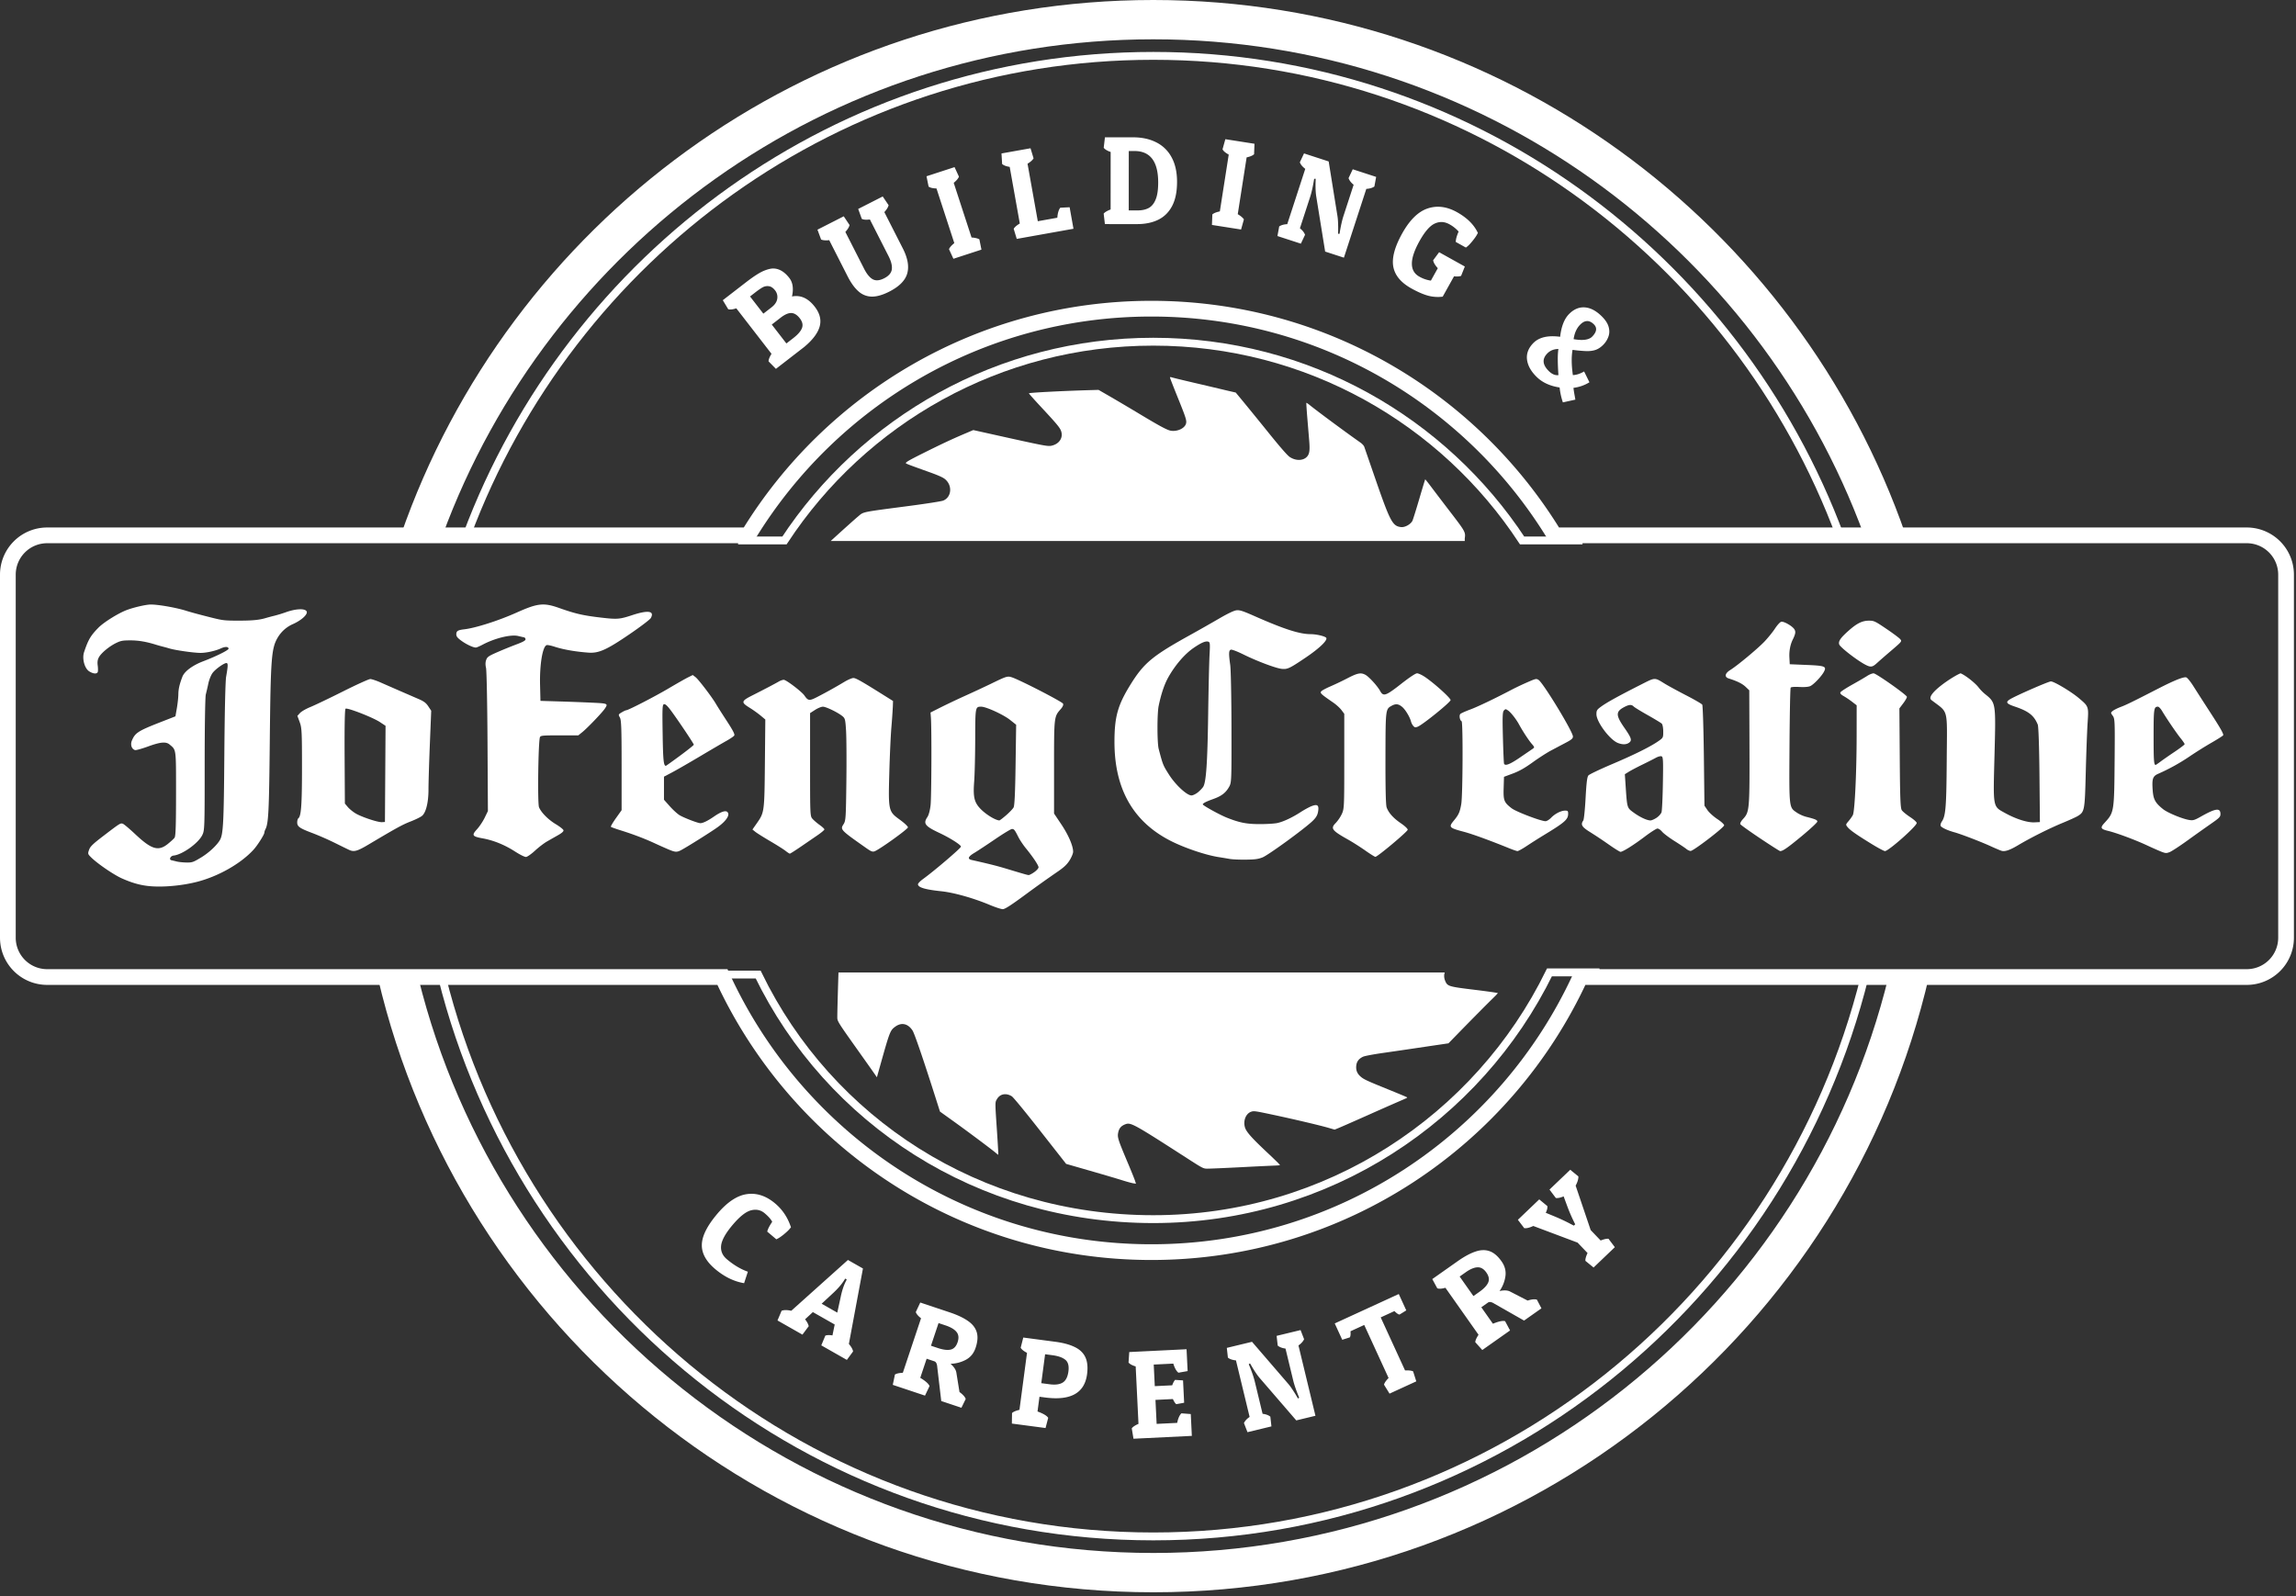
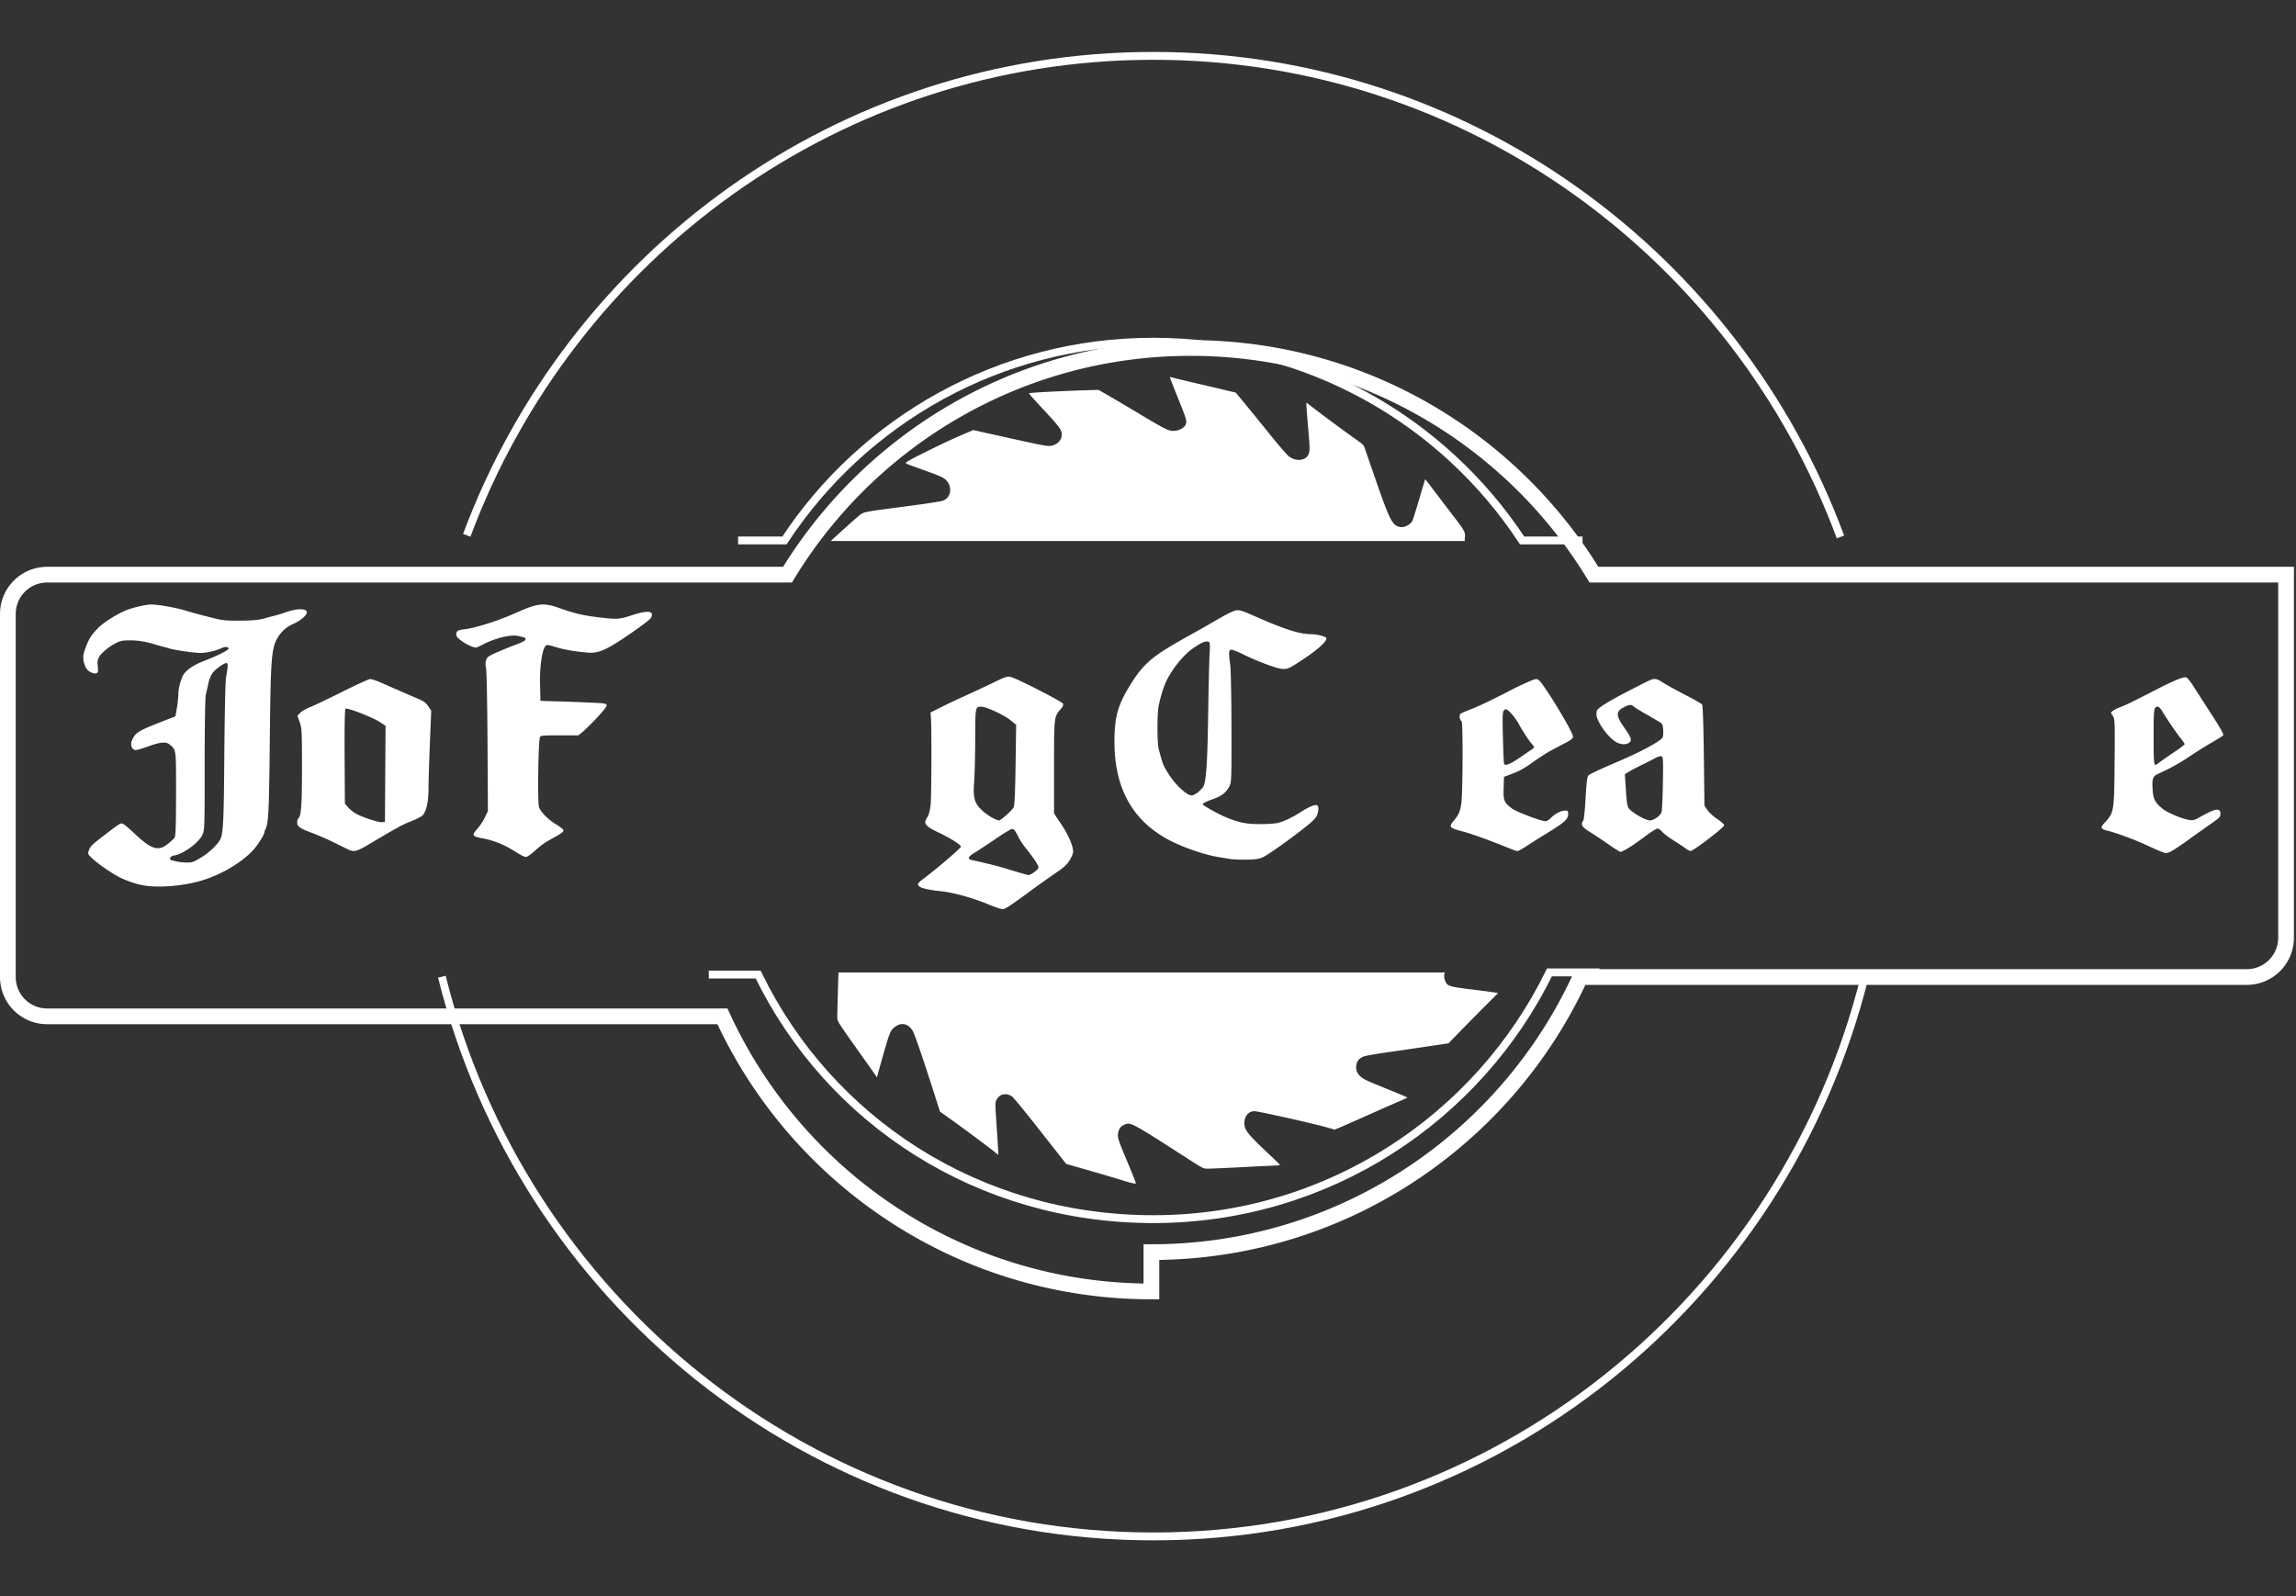
<svg xmlns="http://www.w3.org/2000/svg" width="292" height="203" fill="none">
  <rect width="100%" height="100%" fill="#333333" stroke="none" />
-   <path fill="#fff" d="M146.672 197.525c45.295 0 83.284-31.284 93.537-73.425h5.139c-10.356 44.927-50.604 78.425-98.676 78.425-47.971 0-88.152-33.356-98.612-78.141h5.144c10.354 41.997 48.274 73.141 93.468 73.141Zm0-192.525c41.518 0 76.898 26.285 90.406 63.122h5.309C228.66 28.472 190.991 0 146.672 0c-44.311 0-81.973 28.46-95.707 68.097h5.31C69.789 31.273 105.162 5 146.672 5Z" />
  <path stroke="#fff" d="M237.164 124.155c-10.129 40.938-46.803 71.264-90.492 71.264-43.664 0-80.32-30.29-90.475-71.192m177.868-55.928c-13.235-35.743-47.37-61.193-87.393-61.193-39.943 0-74.022 25.348-87.313 60.98" />
-   <path stroke="#fff" stroke-width="2" d="M146.433 159.26c24.211 0 45.073-14.34 54.555-34.989h84.748a5 5 0 0 0 5-5V73.092a5 5 0 0 0-5-5h-88.023c-10.53-17.288-29.557-28.831-51.28-28.831-21.723 0-40.749 11.543-51.28 28.831H6a5 5 0 0 0-5 5v46.179a5 5 0 0 0 5 5h85.878c9.483 20.649 30.344 34.989 54.555 34.989Z" />
+   <path stroke="#fff" stroke-width="2" d="M146.433 159.26c24.211 0 45.073-14.34 54.555-34.989h84.748a5 5 0 0 0 5-5V73.092h-88.023c-10.53-17.288-29.557-28.831-51.28-28.831-21.723 0-40.749 11.543-51.28 28.831H6a5 5 0 0 0-5 5v46.179a5 5 0 0 0 5 5h85.878c9.483 20.649 30.344 34.989 54.555 34.989Z" />
  <path stroke="#fff" d="M201.259 68.74h-7.683c-10.004-15.222-27.275-25.278-46.904-25.278-19.629 0-36.901 10.056-46.905 25.278H93.87m109.549 54.941h-6.361c-9.092 18.58-28.238 31.383-50.386 31.383-22.197 0-41.182-12.458-50.25-31.106H90.14" />
  <path fill="#fff" d="M137.356 148.546c2.836.815 4.493 1.302 5.486 1.613.51.159 1.085.315 1.277.346l.35.056-.118-.377c-.065-.207-.476-1.226-.914-2.264-1.267-3.008-1.35-3.269-1.226-3.869.114-.553.374-.853.918-1.057.679-.255 1.043-.054 7.842 4.326 1.956 1.261 2.056 1.313 2.535 1.324.275.007 2.266-.079 4.425-.19a404.03 404.03 0 0 1 4.384-.211c.252-.005.461-.036.464-.07.002-.033-.739-.759-1.649-1.613-1.932-1.815-2.617-2.586-2.791-3.139-.267-.849.1-1.791.789-2.021.344-.114.477-.096 2.634.361 2.689.57 6.074 1.366 7.182 1.689l.79.23.557-.228c.307-.126 1.91-.83 3.563-1.566a531.889 531.889 0 0 1 4.021-1.776c1.157-.499 1.116-.478 1.066-.542-.021-.027-1.11-.483-2.421-1.014-2.748-1.114-3.089-1.274-3.507-1.645-.416-.371-.583-.799-.528-1.352.053-.54.33-.904.882-1.159.192-.089 1.311-.299 2.487-.468 1.176-.168 2.8-.404 3.609-.525 1.414-.211 2.85-.423 4.139-.612l.608-.09 1.134-1.163c1.78-1.826 3.822-3.889 4.509-4.555.346-.335.632-.636.636-.669.004-.034-1.321-.223-2.944-.421-3.264-.398-3.441-.449-3.72-1.065-.18-.399-.207-.781-.084-1.142h-77.106c-.091 2.88-.145 4.911-.148 5.633-.004.592-.049.518 2.967 4.762a360.641 360.641 0 0 1 1.822 2.579l.245.36.378-1.345c1.256-4.477 1.306-4.611 1.943-5.082.798-.59 1.62-.416 2.206.467.251.379 1.337 3.543 2.903 8.462l.592 1.86 1.683 1.206c1.868 1.339 5.077 3.74 5.458 4.083.135.122.259.209.276.193.017-.016-.052-1.255-.152-2.753-.275-4.086-.275-3.879 0-4.341.384-.644 1.152-.782 1.867-.334.195.122 1.656 1.899 3.62 4.402l3.293 4.197 1.768.509ZM109.08 65.733c-.376.313-1.922 1.7-3.434 3.081h80.649a1.563 1.563 0 0 1 0-.404c.097-.715.017-.86-1.781-3.202a476.018 476.018 0 0 1-2.493-3.273c-.405-.542-.75-.973-.768-.96-.017.014-.364 1.156-.769 2.538-.407 1.382-.794 2.615-.86 2.74-.244.455-.965.847-1.449.788-1.091-.133-1.379-.685-3.379-6.474l-1.295-3.746c-.049-.139-.267-.377-.485-.53-1.74-1.216-5.482-3.983-6.443-4.764-.216-.175-.409-.304-.431-.288-.021.017.034.901.123 1.965l.237 2.855c.091 1.103.046 1.567-.186 1.908-.435.64-1.467.709-2.293.155-.306-.206-1.157-1.18-2.711-3.105a575.245 575.245 0 0 0-3.21-3.947l-.945-1.142-.597-.136c-.33-.074-.956-.222-1.394-.328a719.5 719.5 0 0 0-3.371-.793c-1.416-.33-2.669-.634-2.782-.676-.115-.042-.213-.037-.219.01-.005.047.395 1.085.889 2.306 1.164 2.871 1.269 3.202 1.143 3.599-.18.57-1.048.981-1.863.884-.463-.056-1.339-.52-3.98-2.107a312.185 312.185 0 0 0-3.854-2.28l-1.418-.817-1.024.029c-3.581.102-7.847.325-7.831.41.011.055.649.775 1.419 1.602 2.199 2.363 2.552 2.79 2.693 3.255.244.805-.252 1.56-1.175 1.79-.526.13-.699.098-7.963-1.519l-2.051-.456-1.181.503c-1.568.667-2.93 1.307-5.232 2.456-1.801.9-2.241 1.16-2.154 1.27.046.06.693.304 2.839 1.07 1.204.428 1.824.7 2.102.918.999.787.889 2.315-.2 2.755-.217.089-2.126.389-4.241.667-6.379.84-5.831.725-6.632 1.393Zm16.775 49.358c-2.053-.861-4.553-1.565-6.148-1.731-2.052-.214-2.96-.486-2.96-.888 0-.111.281-.405.624-.653 1.442-1.041 4.841-3.944 4.841-4.135 0-.225-1.372-1.096-2.731-1.736-1.849-.87-2.095-1.193-1.54-2.021.174-.258.332-.843.408-1.505.117-1.016.149-9.798.041-11.17l-.049-.626 1.29-.651a101.86 101.86 0 0 1 3.188-1.51c1.044-.471 2.478-1.14 3.188-1.485 2-.973 2.118-1.01 2.669-.834.993.316 6.426 3.114 6.521 3.357.063.162-.036.393-.292.683-.857.976-.853.937-.853 7.361v5.925l.925 1.382c.908 1.358 1.497 2.722 1.502 3.478.001.21-.205.709-.458 1.107-.363.57-.741.913-1.779 1.612a151.11 151.11 0 0 0-3.833 2.739c-1.903 1.401-2.607 1.851-2.89 1.848-.206-.003-.955-.249-1.664-.547Zm5.681-4.163c.299-.211.543-.487.543-.612 0-.256-.704-1.314-1.612-2.424-.334-.407-.762-1.048-.952-1.424-.469-.931-.545-1.026-.819-1.026-.131 0-1.103.59-2.161 1.311-1.057.721-2.24 1.501-2.63 1.733-.789.473-.897.769-.327.898 2.285.514 3.222.75 4.478 1.13 2.136.645 2.607.78 2.759.788.099.005.424-.163.721-.374Zm-3.576-7.235c.423-.367.849-.815.948-.997.123-.229.201-1.901.251-5.423l.073-5.092-.776-.616c-.852-.677-3.045-1.68-3.671-1.68-.747 0-.751.02-.76 4.097-.005 2.103-.064 4.553-.133 5.445-.145 1.89.004 2.582.73 3.373.665.726 1.915 1.511 2.47 1.552.055.004.445-.293.868-.659Zm-62.475 4.604c-1.297-.837-2.716-1.412-4.104-1.665-1.329-.242-1.42-.39-.717-1.158.31-.338.75-.997.976-1.463l.411-.848-.05-8.833c-.027-4.858-.112-9.084-.189-9.39-.09-.36-.083-.713.018-.995.14-.387.302-.502 1.404-.987a54.663 54.663 0 0 1 2.424-.987c.846-.315 1.177-.5 1.177-.654 0-.118-.086-.232-.19-.252-.105-.02-.438-.097-.743-.17-.925-.223-2.97.274-4.518 1.098-.383.203-.771.37-.863.37-.349 0-1.187-.39-1.826-.85-.5-.36-.665-.565-.665-.826 0-.428.196-.552 1.029-.647 1.423-.163 4.358-1.102 6.637-2.123 2.692-1.206 3.442-1.287 5.43-.582 2.044.724 3.01.947 5.259 1.212 2.092.247 2.415.223 3.977-.293 2.067-.683 2.91-.557 2.406.358-.102.184-1.312 1.104-2.69 2.044-2.938 2.005-3.931 2.45-5.247 2.353-1.664-.123-3.185-.39-4.312-.756-.437-.142-.88-.233-.987-.202-.524.15-.91 2.45-.849 5.042l.05 2.051 2.352.072c1.294.039 3.19.11 4.213.159 2.034.096 2.06.109 1.613.772-.343.508-2.196 2.442-2.834 2.958l-.528.427h-2.365c-2.1 0-2.38.022-2.502.2-.223.325-.34 8.439-.13 8.947.285.683 1.17 1.573 2.153 2.164.502.302.932.643.957.758.03.14-.198.348-.683.623-.401.227-1.036.589-1.412.805-.376.215-1.063.741-1.526 1.169-.464.428-.977.787-1.139.8-.172.013-.761-.278-1.417-.701Zm209.467.062c-.292-.108-1.144-.483-1.896-.834-1.494-.697-3.859-1.578-4.93-1.837-.968-.234-1.05-.398-.502-.998 1.265-1.387 1.255-1.323 1.312-8.309.038-4.653.023-4.98-.242-5.341-.272-.37-.273-.392-.009-.61.15-.126.614-.358 1.032-.516.732-.279 1.314-.563 4.811-2.355 2.021-1.034 3.18-1.497 3.513-1.4.14.04.553.548.918 1.13.365.581 1.395 2.186 2.29 3.564 1.182 1.823 1.587 2.554 1.483 2.677-.078.093-.75.518-1.493.944a51.799 51.799 0 0 0-2.748 1.722 25.217 25.217 0 0 1-4.025 2.227c-.69.308-.797.633-.691 2.102.083 1.152.327 1.596 1.317 2.391.589.473 2.516 1.265 3.372 1.386.467.066.638.012 1.47-.457 1.847-1.043 2.458-1.119 2.458-.308 0 .357-.135.497-1.165 1.211a252.54 252.54 0 0 0-2.998 2.131c-1.008.728-2.039 1.402-2.291 1.499-.417.161-.504.159-.986-.019Zm-.176-11.493c.313-.235 1.13-.803 1.816-1.261.685-.46 1.246-.888 1.246-.954 0-.066-.233-.41-.518-.762-.526-.652-1.767-2.477-2.355-3.463-.177-.298-.41-.541-.516-.541-.524 0-.558.23-.558 3.765 0 3.102.039 3.643.259 3.643.031 0 .313-.192.626-.427ZM18.82 112.689c-1.08-.123-2.076-.412-3.308-.959-1.061-.471-3.168-1.916-3.957-2.713-.388-.392-.4-.441-.225-.932.152-.427.484-.746 1.876-1.809 2.059-1.571 2.1-1.596 2.406-1.508.135.039.854.643 1.597 1.342 2.057 1.934 2.926 2.196 4.122 1.241.373-.298.763-.656.867-.796.144-.194.19-1.548.19-5.618 0-5.802.037-5.515-.814-6.237-.467-.396-1.169-.331-2.776.256-.77.281-1.502.483-1.625.447-.435-.125-.618-.695-.394-1.222.418-.981.787-1.216 3.711-2.359l1.821-.711.182-1.04c.1-.573.185-1.36.19-1.752.008-.677.141-1.264.509-2.236.259-.686 1.29-1.454 2.64-1.97 1.637-.622 3.235-1.414 3.235-1.601 0-.274-.431-.293-.967-.045-.69.32-1.85.577-2.6.576-.854-.002-3.209-.338-3.948-.564a24.078 24.078 0 0 0-.835-.23 21.77 21.77 0 0 1-.834-.232c-1.266-.396-2.252-.566-3.283-.566-.988 0-1.224.042-1.811.323-.867.416-1.884 1.25-2.2 1.806-.178.313-.223.619-.16 1.087.047.358.045.73-.004.826-.131.257-.58.213-1.082-.104-.59-.373-.923-1.621-.651-2.438.53-1.588.841-2.116 1.84-3.126.67-.678 2.49-1.814 3.557-2.221.917-.35 2.487-.712 3.088-.712.984 0 3.253.4 4.5.795.614.194 1.693.485 3.21.866 1.446.363 1.692.39 3.482.39 1.76 0 2.658-.09 3.48-.348a21.56 21.56 0 0 1 1.014-.269 17.148 17.148 0 0 0 1.469-.447c1.28-.464 2.461-.514 2.665-.115.184.36-.625 1.112-1.733 1.61a4.202 4.202 0 0 0-1.904 1.654c-.848 1.394-.939 2.548-1.05 13.359-.09 8.838-.165 10.341-.553 11.089-.075.144-.136.335-.136.424 0 .248-.873 1.624-1.381 2.179-1.628 1.776-4.464 3.386-7.196 4.086-1.988.509-4.504.721-6.224.524Zm6.727-3.607c.977-.585 1.998-1.523 2.41-2.216.435-.734.508-2.1.574-10.884.04-5.401.132-9.368.229-9.915.235-1.33.25-1.684.071-1.73-.256-.065-1.405.738-1.794 1.255-.196.26-.438.86-.537 1.33a37.1 37.1 0 0 1-.325 1.404c-.084.318-.145 4.081-.145 8.914 0 8.158-.007 8.38-.311 8.99-.519 1.04-2.535 2.474-3.643 2.592-.408.043-.624.521-.269.594.11.022.406.093.656.158s.808.123 1.24.13c.734.011.853-.029 1.844-.622Zm179.039-1.674a55.473 55.473 0 0 0-2.354-1.567c-1.06-.652-1.242-.961-.873-1.479.082-.116.214-1.398.292-2.849.107-1.972.198-2.701.363-2.888.121-.137 1.475-.782 3.009-1.434 2.875-1.22 4.945-2.252 5.939-2.959.554-.394.569-.425.564-1.207-.002-.45-.085-.884-.189-.986-.102-.1-.902-.585-1.779-1.078-.877-.493-1.683-.988-1.793-1.1-.261-.269-.561-.257-1.144.041-1.159.595-1.163 1.048-.023 2.687.898 1.291.989 1.6.557 1.894-.345.235-.819.24-1.393.018-1.031-.401-2.732-2.676-2.732-3.656 0-.491.063-.588.653-1.012.706-.509 2.195-1.33 4.919-2.71 1.954-.993 1.776-.984 3.128-.157.441.27 1.662.934 2.714 1.477 1.052.542 1.971 1.076 2.043 1.186.071.11.164 3.045.206 6.524l.075 6.326.38.559c.209.309.771.818 1.252 1.137.5.33.873.672.873.799 0 .272-3.901 3.26-4.258 3.26-.136 0-.379-.109-.538-.243-.159-.134-.845-.594-1.525-1.021-.681-.429-1.386-.96-1.569-1.182-.183-.221-.447-.403-.588-.403-.141 0-.87.464-1.62 1.031-1.426 1.079-2.787 1.932-3.082 1.932-.096 0-.774-.423-1.507-.94Zm6.088-3.391c.286-.188.572-.509.636-.713.064-.203.142-1.871.173-3.705.051-2.98.031-3.344-.186-3.406-.139-.04-.448.044-.725.2-.266.147-1.029.534-1.697.859-.668.325-1.444.733-1.723.907l-.508.316.092 1.375c.199 2.969.173 2.879 1.028 3.504.783.572 1.675.991 2.13 1 .143.003.494-.149.78-.337Zm-54.289 5.232a59.916 59.916 0 0 0-1.366-.227c-1.646-.252-4.333-1.156-6.105-2.053-4.799-2.431-7.182-6.619-7.179-12.613.002-3.18.414-4.657 2.023-7.259 1.712-2.766 2.786-3.661 7.596-6.326a241.404 241.404 0 0 0 3.675-2.086c1.122-.653 1.899-1.023 2.223-1.06.416-.046.805.08 2.321.749 3.737 1.65 5.7 2.282 7.099 2.285.686.002 1.682.22 1.961.43.332.25-.75 1.317-2.597 2.562-2.042 1.377-2.296 1.496-3.032 1.422-.739-.075-3.119-.968-4.832-1.813-.832-.41-1.494-.664-1.632-.625-.272.08-.289.48-.081 1.955.08.564.151 4.157.157 7.983.012 6.841.007 6.967-.309 7.522-.427.751-.957 1.156-2.011 1.535-.917.33-1.327.54-1.327.681 0 .142 2.162 1.336 3.069 1.694 1.637.646 2.507.815 4.211.815.861 0 1.847-.061 2.19-.136.777-.168 1.887-.688 2.978-1.394.459-.297 1.085-.638 1.389-.756.758-.294.968-.11.821.719-.079.446-.254.74-.695 1.167-1.031.996-5.648 4.356-6.373 4.637-.558.216-.946.268-2.125.284-.793.01-1.715-.031-2.049-.092Zm-4.07-8.447c.258-.204.572-.524.697-.712.382-.57.55-2.995.64-9.232.047-3.26.126-6.656.175-7.549.081-1.454.063-1.63-.167-1.696-.346-.1-.891.133-1.857.795-1.148.785-2.369 2.21-3.241 3.777-.487.877-.89 2.081-1.206 3.6-.203.98-.2 4.704.005 5.481.532 2.023.549 2.063 1.305 3.255.829 1.308 2.279 2.652 2.861 2.652.176 0 .531-.167.788-.371Zm39.721 7.131c-2.579-1.048-4.771-1.846-5.871-2.138-1.89-.502-1.962-.585-1.25-1.445.602-.729.752-1.066.926-2.087.193-1.128.23-10.445.043-10.53-.239-.109-.342-.761-.148-.934.1-.089.663-.34 1.25-.557.951-.352 3.16-1.41 5.355-2.564a36.46 36.46 0 0 1 1.898-.896c1.089-.474 1.148-.486 1.434-.3.603.391 4.37 6.593 4.37 7.194 0 .254-.174.404-.935.805-.515.271-1.356.715-1.869.988-.513.271-1.557.944-2.321 1.495-1.003.723-1.701 1.117-2.516 1.421l-1.128.42-.043 1.42c-.048 1.593.045 1.83 1.013 2.58.566.44 3.726 1.644 4.312 1.644.16 0 .473-.192.705-.433.505-.524 1.267-.912 1.789-.912.337 0 .383.047.383.398 0 .729-.418 1.097-3.091 2.719a73.247 73.247 0 0 0-2.166 1.373c-.551.368-1.086.664-1.189.658-.104-.005-.531-.149-.951-.319Zm1.254-11.575 1.62-1.106c.273-.187.269-.208-.128-.67-.388-.452-1.148-1.616-1.606-2.462-.357-.656-1.042-1.527-1.38-1.751-.315-.21-.325-.21-.532-.002-.174.174-.196.79-.126 3.419.046 1.763.111 3.27.144 3.346.135.325.742.091 2.008-.773ZM44.408 108.103c-.163-.074-.983-.475-1.821-.891a36.784 36.784 0 0 0-2.815-1.237c-1.658-.62-1.974-.838-1.974-1.367 0-.227.063-.462.14-.521.365-.284.468-1.693.468-6.456 0-4.581-.025-5.061-.293-5.787l-.292-.792.33-.362c.182-.2.775-.541 1.317-.76.543-.22 2.405-1.11 4.139-1.98 1.733-.869 3.3-1.58 3.482-1.58.182 0 .779.198 1.326.44 1.08.477 3.343 1.463 4.783 2.084.719.31.977.503 1.273.947l.37.558-.175 4.282c-.095 2.356-.173 4.93-.172 5.722.003 1.635-.31 2.927-.814 3.362-.177.153-.828.475-1.447.715-1.048.407-1.783.81-5.378 2.946-1.42.843-1.833.958-2.447.677Zm4.626-15.785-.717-.475c-.909-.6-4.154-1.864-4.37-1.701-.1.075-.14 2.197-.12 6.09l.034 5.973.372.443c.205.243.653.609.996.813.77.458 2.834 1.143 3.347 1.111l.38-.024.078-12.23Z" />
-   <path fill="#fff" d="M173.63 108.178c-.629-.441-1.6-1.06-2.16-1.374-2.087-1.171-2.284-1.43-1.607-2.114a4.76 4.76 0 0 0 .798-1.182c.289-.652.3-.915.3-6.697v-6.019l-.357-.478c-.197-.264-.666-.69-1.043-.95-1.608-1.105-1.732-1.225-1.51-1.45.112-.115.633-.392 1.157-.615a38.928 38.928 0 0 0 2.164-1.034c1.291-.67 1.71-.748 2.293-.425.453.251 1.515 1.418 1.855 2.04.409.745.707.646 2.663-.888 1.065-.834 1.839-1.349 2.034-1.351.172-.002.63.21 1.017.472 1.173.792 3.248 2.667 3.248 2.933s-3.558 3.145-4.185 3.387c-.296.114-.387.097-.562-.105a1.574 1.574 0 0 1-.285-.548c-.141-.572-.709-1.515-1.121-1.864-.47-.396-.824-.434-1.347-.145-.773.428-.771.414-.782 6.668-.007 3.905.042 5.949.15 6.255.244.688.855 1.369 1.814 2.022.492.335.866.688.866.816 0 .229-3.84 3.45-4.114 3.45-.079 0-.658-.362-1.286-.804Zm64.374-.846c-1.939-1.193-2.704-1.73-3.028-2.125-.254-.31-.251-.334.109-.754.204-.238.454-.589.555-.781.245-.465.479-5.398.483-10.17l.003-3.793-.573-.443a11.175 11.175 0 0 0-1.08-.73c-.355-.2-.477-.344-.408-.481.055-.107.73-.546 1.5-.976.77-.43 1.626-.929 1.902-1.11.276-.18.642-.328.813-.328.317 0 4.138 2.69 4.233 2.98.027.083-.176.45-.451.816l-.502.665.046 6.318c.037 5.142.085 6.377.26 6.633.117.173.592.563 1.055.866.463.303.841.644.841.757 0 .401-3.584 3.577-4.037 3.577-.123 0-.897-.415-1.721-.921Zm-153.029.691a74.399 74.399 0 0 1-1.75-.782c-1.225-.569-2.743-1.145-4.284-1.625-.647-.201-1.209-.406-1.25-.455-.04-.049.25-.544.645-1.1l.719-1.012V97.35c0-4.69-.039-5.767-.218-6.086-.211-.376-.204-.395.228-.655.245-.147.5-.267.566-.267.264-.002 3.626-1.734 5.387-2.775 1.026-.607 2.14-1.24 2.475-1.407l.611-.303.359.276c.379.291 2.098 2.547 2.594 3.404.161.279.78 1.253 1.375 2.165.806 1.237 1.046 1.71.944 1.857-.076.11-.528.416-1.005.682-.478.266-1.996 1.154-3.373 1.974-1.378.819-2.966 1.732-3.53 2.03l-1.025.541v2.933l.757.85c.417.467.98.977 1.253 1.133.626.358 2.307.999 2.621.999.331 0 .942-.299 1.745-.854.827-.571 1.406-.78 1.651-.596.442.332-.058 1.139-1.222 1.972-.825.592-3.708 2.406-4.558 2.869-.602.329-.794.321-1.715-.069Zm1.513-11.906c.963-.71 1.75-1.338 1.749-1.396-.002-.129-1.783-2.798-2.793-4.187-.519-.712-.802-.992-.98-.966-.225.033-.243.38-.19 3.795.05 3.328.123 4.044.41 4.044.03 0 .84-.58 1.804-1.29Zm166.718 11.531c.63.289 1.257.551 1.392.582.426.098 1.044-.12 2.059-.725 1.591-.948 3.969-2.141 5.639-2.829.856-.352 1.732-.749 1.946-.882.87-.538.898-.688 1.02-5.513.062-2.468.168-5.321.236-6.34.139-2.1.144-2.087-1.144-3.169-.969-.815-3.127-2.102-3.525-2.102-.308 0-4.502 1.833-5.207 2.276-.594.372-.46.562.661.94 1.72.581 2.396 1.118 2.876 2.281.094.228.184 2.904.216 6.394l.055 6.002-.694.034c-.882.044-2.357-.424-3.721-1.179-1.593-.881-1.536-.573-1.359-7.332.177-6.754.187-6.687-1.22-7.82a5.342 5.342 0 0 1-.777-.797c-.431-.58-1.676-1.564-2.311-1.828-.778.256-4.586 2.724-3.713 3.4 2.224 1.723 1.993.815 1.946 7.67-.041 5.895-.133 7.062-.615 7.77-.137.203-.209.455-.158.561.104.217.865.575 1.729.813.883.244 3.393 1.208 4.669 1.793Zm-153.303.575c-.246-.195-1.13-.753-1.965-1.241-.834-.489-1.68-1.02-1.88-1.182l-.364-.293.562-.802c.954-1.365.963-1.425 1.022-7.594l.053-5.596-.6-.502a14.98 14.98 0 0 0-1.405-1c-1.11-.688-1.072-.844.377-1.575 1.453-.734 2.879-1.482 3.356-1.76.2-.117.479-.212.62-.212.31 0 2.29 1.509 2.629 2.003.472.687.619.701 1.667.16a61.178 61.178 0 0 0 3.418-1.907c.442-.266.956-.484 1.141-.484.313 0 1.004.392 3.977 2.256l1.063.666-.026.733a82.705 82.705 0 0 1-.183 2.613c-.087 1.035-.205 3.608-.263 5.718-.136 4.913-.121 4.979 1.332 6.033.575.418 1.037.851 1.037.973 0 .226-3.66 2.852-4.254 3.052-.256.086-.438.016-1.026-.398-3.32-2.332-3.352-2.366-2.911-3.051.281-.436.303-.774.359-5.399.033-2.713.015-5.635-.039-6.492-.091-1.453-.124-1.579-.478-1.864-.593-.48-2.07-1.193-2.468-1.193-.199 0-.647.183-.996.408l-.634.408v6.555c0 6.526.001 6.557.327 6.915.18.197.59.546.911.773.321.228.583.477.583.553 0 .076-.392.408-.872.736l-2.147 1.471c-.7.48-1.319.872-1.376.872-.056 0-.303-.159-.547-.353Zm137.262-23.716c-1.085-.585-3.137-2.184-3.255-2.538-.136-.405.158-.835 1.208-1.765 1.05-.93 1.724-1.26 2.574-1.26.636 0 .762.059 2.19 1.023.834.563 1.63 1.155 1.769 1.315.253.29.252.292-1.157 1.498a98.175 98.175 0 0 0-1.764 1.535c-.609.566-.823.592-1.565.192Zm-13.325 22.117c-1.338-.895-2.469-1.705-2.513-1.801-.044-.096.087-.36.292-.587.911-1.01.906-.942.869-10.919l-.021-5.517-.468-.445c-.421-.401-1.054-.714-2.143-1.06-.574-.183-.493-.645.186-1.07.909-.566 3.439-2.668 4.334-3.598.455-.475 1.07-1.232 1.365-1.683.301-.46.656-.84.807-.865.348-.055 1.403.556 1.657.961.193.308.146.596-.214 1.326-.309.627-.462 1.443-.42 2.246l.045.873 2.076.087c2.417.1 2.633.182 2.276.862-.312.594-1.305 1.636-1.744 1.832-.241.107-.72.146-1.38.112-.637-.033-1.048-.002-1.111.085-.056.075-.122 3.4-.148 7.39-.05 8.052-.077 7.811.931 8.506a4.34 4.34 0 0 0 1.161.525c1.183.297 1.447.408 1.447.612 0 .113-.89.943-1.978 1.844-1.807 1.496-2.412 1.917-2.751 1.913-.067-.001-1.217-.734-2.555-1.629ZM92.614 39.33l-.69-1.146 2.874-2.222c.993-.769 1.764-1.27 2.314-1.504.544-.224.979-.326 1.303-.307.72.036 1.377.44 1.973 1.21.443.572.555 1.355.335 2.348 1.093-.213 2.057.22 2.892 1.3.653.844.861 1.687.624 2.53-.237.834-.887 1.696-1.951 2.585l-3.608 2.792-.937-.955c0-.23.124-.55.374-.96l-4.475-5.784c-.446.147-.788.185-1.028.114Zm3.43-2.13-.656.508 1.693 2.187 1.032-.798c.432-.335.677-.7.735-1.093a1.344 1.344 0 0 0-.275-1.07c-.246-.318-.511-.495-.796-.531a1.255 1.255 0 0 0-.787.145c-.236.13-.551.347-.947.653Zm3.232 3.21-1.124.87 1.859 2.403.871-.674c.573-.443.94-.862 1.102-1.257.163-.403.075-.823-.263-1.26-.341-.44-.7-.666-1.077-.677-.381-.015-.837.183-1.368.594Zm15.538-8.823c.634 1.244.821 2.312.562 3.204-.255.889-1.014 1.655-2.276 2.298-.845.43-1.584.642-2.218.637a2.562 2.562 0 0 1-1.695-.662c-.495-.432-.956-1.068-1.384-1.908l-2.346-4.61c-.435.053-.779.026-1.031-.08l-.463-1.254 3.342-1.7.741 1.112c-.061.259-.239.551-.535.877l2.375 4.665c.349.687.719 1.139 1.11 1.355.388.211.872.17 1.452-.126.581-.295.904-.67.971-1.125.064-.46-.074-1.023-.414-1.691l-2.375-4.665c-.465.061-.809.035-1.031-.08l-.456-1.258 3.119-1.588.749 1.11c-.061.258-.242.552-.543.88l2.346 4.61Zm3.281-7.857-.264-1.311 3.566-1.163.56 1.215c-.101.246-.322.507-.665.783l2.267 6.953c.443.03.775.109.996.234l.263 1.31-3.565 1.163-.56-1.214c.077-.217.302-.477.674-.779l-2.266-6.952c-.469-.012-.805-.091-1.006-.24Zm16.75 2.69 1.188-.061.488 2.738-7.214 1.288-.387-1.28c.107-.204.365-.43.776-.678l-1.285-7.2c-.464-.075-.785-.2-.964-.375l-.08-1.335 3.692-.659.387 1.28c-.133.23-.389.459-.767.685l1.306 7.314 2.484-.444c.04-.578.165-1.003.376-1.273Zm9.76 2.084-4.086-.002-.156-1.328c.141-.183.435-.36.883-.531l.004-7.313c-.443-.156-.737-.336-.882-.54l.156-1.327 3.571.002c1.146 0 2.138.217 2.976.65a4.451 4.451 0 0 1 1.937 1.907c.457.838.686 1.878.686 3.117-.001 1.24-.207 2.255-.619 3.047-.412.791-.998 1.377-1.759 1.757-.76.374-1.664.561-2.711.561Zm-.331-9.297h-.719l-.004 7.554h1.149c.536.001.997-.1 1.382-.303.386-.208.683-.57.892-1.086.213-.515.321-1.236.321-2.164.001-2.666-1.006-4-3.021-4.001Zm11.203-.215.359-1.288 3.705.58-.05 1.335c-.201.175-.517.307-.948.398l-1.129 7.225c.381.228.642.448.783.66l-.36 1.288-3.705-.58.051-1.335c.167-.159.485-.288.954-.389l1.129-7.225c-.413-.223-.676-.446-.789-.669Zm11.147 6.041-1.304 4.004c.332.261.548.537.651.828l-.531 1.126-2.979-.97.226-1.225c.264-.171.605-.266 1.021-.284l2.291-7.035c-.368-.284-.597-.564-.688-.84l.531-1.125 3.135 1.02 1.108 6.893c.044.25.072.536.082.857.017.318.023.67.018 1.057l-.015.398.19-.004c.15-.948.319-1.711.508-2.29l1.285-3.945c-.33-.267-.545-.548-.646-.843l.531-1.126 2.978.97-.226 1.225c-.265.176-.607.276-1.025.299l-2.85 8.75-2.385-.776-1.123-6.947c-.084-.482-.115-1.125-.094-1.929l.009-.383-.19.004c-.15.948-.319 1.712-.508 2.291Zm17.715 3.495c-.632-.352-1.259-.382-1.881-.09-.619.287-1.263 1.031-1.932 2.232-1.282 2.303-1.288 3.807-.019 4.514a4.08 4.08 0 0 0 1.471.507l.878-1.577c-.351-.386-.548-.723-.591-1.01l.759-1.025 3.269 1.82-.472 1.186c-.207.082-.507.102-.902.061l-1.44 2.587a4.836 4.836 0 0 1-1.862-.125c-.611-.167-1.316-.473-2.117-.92-1.333-.742-2.101-1.664-2.304-2.767-.201-1.106.176-2.515 1.128-4.226.953-1.711 2.028-2.77 3.226-3.176 1.205-.408 2.452-.253 3.739.464 1.293.72 2.181 1.601 2.666 2.647l-.174.314a4.46 4.46 0 0 1-.318.458 7.876 7.876 0 0 1-.499.607 3.107 3.107 0 0 1-.536.48l-1.29-.719c.011-.351.133-.79.367-1.316a4.352 4.352 0 0 0-1.166-.926Zm15.653 15.97c-.153.875-.139 1.945.041 3.21.449-.014.925-.168 1.43-.463l.677 1.377a4.991 4.991 0 0 1-2.029.709c.014.173.054.452.123.838l.119.66-1.591.35a8.752 8.752 0 0 1-.414-1.895c-1.211-.182-2.178-.625-2.903-1.329-.728-.708-1.142-1.444-1.241-2.209-.096-.76.168-1.462.793-2.105.722-.743 1.862-1.012 3.419-.805.147-1.303.52-2.262 1.119-2.878.596-.613 1.253-.9 1.971-.863.727.038 1.448.405 2.165 1.102.478.465.78.917.904 1.357.127.437.124.847-.01 1.232a2.795 2.795 0 0 1-.659 1.06c-.305.313-.63.532-.974.654-.341.12-.747.171-1.219.156a18.307 18.307 0 0 1-1.721-.158Zm2.501-1.688c.588-.605.654-1.129.199-1.571-.575-.56-1.157-.536-1.745.069-.436.448-.709 1.058-.819 1.83 1.166.203 1.955.095 2.365-.328Zm-4.298 1.576c-.582.008-1.056.2-1.422.578-.679.698-.606 1.449.219 2.25.393.382.795.548 1.206.498-.11-1.575-.111-2.684-.003-3.326ZM98.208 155.404c-.152-.313-.472-.676-.96-1.09-.49-.414-1.063-.539-1.722-.374-.659.166-1.438.779-2.337 1.84-.896 1.057-1.387 1.93-1.474 2.621-.087.691.153 1.277.721 1.759.87.737 1.763 1.268 2.676 1.592l-.478 1.458c-1.297-.218-2.527-.821-3.691-1.807-1.165-.987-1.725-2.029-1.683-3.126.036-1.09.69-2.385 1.963-3.887 1.27-1.498 2.527-2.334 3.773-2.507 1.25-.177 2.45.223 3.602 1.2.93.788 1.595 1.795 1.996 3.022l-.233.274c-.077.092-.21.221-.4.388a6.635 6.635 0 0 1-.613.494 3.12 3.12 0 0 1-.618.367l-1.157-.98c.077-.324.289-.739.635-1.244Zm2.425 11.315 7.207-6.462 1.908 1.086-1.79 9.596c.309.361.488.679.536.952l-.792 1.077-3.253-1.85.514-1.235c.196-.081.498-.092.908-.032l.284-1.385-2.777-1.579-.991.919c.251.317.406.609.464.875l-.799 1.074-3.172-1.804.521-1.232c.293-.115.704-.115 1.232 0Zm6.931-3.733.122-.246-.197-.112c-.319.562-.809 1.155-1.47 1.779l-1.524 1.416 1.989 1.132.436-1.999c.158-.773.373-1.43.644-1.97Zm16.512 8.445c-.229.687-.636 1.191-1.221 1.511a4.356 4.356 0 0 1-1.969.521c.432.38.679.751.74 1.112l.399 2.48c.433.315.697.609.792.883l-.546 1.119-2.564-.857-.507-4.303c-.027-.427-.15-.677-.367-.749l-.986-.329-.812 2.43c.677.407 1.071.758 1.181 1.053l-.577 1.208-4.097-1.368.272-1.31c.191-.128.526-.203 1.006-.224l2.316-6.936c-.37-.288-.593-.552-.667-.791l.569-1.21 3.876 1.294c.94.325 1.687.687 2.24 1.086.555.394.911.864 1.069 1.411.159.542.11 1.199-.147 1.969Zm-3.825-2.85-.889-.297-.963 2.882.86.287c.691.231 1.24.299 1.645.204.41-.094.705-.41.885-.948.178-.534.13-.967-.143-1.3-.268-.331-.733-.607-1.395-.828Zm12.66 9.168-.713-.094-.248 1.874c.741.272 1.194.542 1.358.81l-.337 1.295-4.283-.567.02-1.337c.163-.162.478-.299.945-.411l.96-7.249c-.418-.213-.687-.43-.804-.65l.329-1.296 4.205.557c.98.14 1.777.366 2.393.679.621.308 1.058.739 1.31 1.293.253.553.321 1.269.204 2.147-.317 2.395-2.097 3.379-5.339 2.949Zm.948-5.375-.945-.125-.487 3.679 1.061.14c.718.095 1.271.024 1.659-.213.395-.242.639-.715.732-1.417.094-.707-.038-1.203-.394-1.486-.351-.288-.893-.481-1.626-.578Zm16.388 7.39 1.193.091.136 2.778-7.421.362-.221-1.318c.132-.189.417-.381.856-.574l-.357-7.304c-.45-.134-.752-.299-.908-.495l.091-1.334 7.288-.357.136 2.778-1.171.206c-.26-.201-.477-.587-.651-1.157l-2.489.122.134 2.746 2.216-.108c.115-.318.237-.549.366-.691l1.012.068.139 2.841-1 .182c-.136-.103-.279-.321-.431-.652l-2.216.108.149 3.051 2.614-.128c.113-.568.291-.973.535-1.215Zm9.337-4.032.988 4.093c.419.049.748.17.988.364l.138 1.237-3.045.735-.45-1.162c.135-.284.376-.543.721-.776l-1.736-7.192c-.462-.049-.804-.168-1.026-.355l-.138-1.237 3.205-.773 4.556 5.289c.169.19.342.418.519.686.181.262.371.559.569.892l.196.346.16-.103c-.369-.886-.625-1.625-.768-2.217l-.974-4.033c-.42-.054-.751-.18-.991-.379l-.138-1.237 3.045-.735.449 1.161c-.133.29-.372.554-.717.792l2.16 8.946-2.438.589-4.597-5.328c-.324-.366-.688-.897-1.092-1.593l-.193-.331-.16.103c.37.886.626 1.625.769 2.218Zm12.088-5.63-.968.307-.955-2.08 8.144-3.739.955 2.081-.864.534c-.169-.032-.383-.18-.642-.445l-1.747.802 3.096 6.745c.449-.022.79.016 1.024.115l.405 1.275-3.401 1.561-.703-1.138c.052-.224.245-.508.581-.851l-3.097-6.745-1.746.801c.032.37.004.629-.082.777Zm19.293-9.667c.417.591.582 1.218.493 1.879a4.357 4.357 0 0 1-.748 1.894c.563-.123 1.008-.102 1.334.063l2.235 1.15c.51-.163.903-.201 1.18-.116l.577 1.104-2.209 1.557-3.767-2.143c-.36-.231-.633-.28-.821-.148l-.849.598 1.476 2.095c.729-.304 1.245-.412 1.548-.326l.631 1.18-3.531 2.489-.893-.996c.01-.23.148-.544.415-.943l-4.212-5.977c-.452.128-.796.15-1.033.068l-.637-1.175 3.34-2.354c.819-.565 1.553-.952 2.202-1.161.646-.213 1.236-.221 1.77-.024.531.193 1.031.621 1.499 1.286Zm-4.563 1.39-.767.54 1.751 2.484.741-.522c.596-.42.976-.821 1.139-1.204.168-.386.088-.811-.239-1.275-.324-.46-.701-.678-1.131-.655-.426.019-.924.23-1.494.632Zm18.165-4.261.805 1.068-2.705 2.586-1.036-.847c-.025-.229.066-.56.271-.994l-1.269-1.327-5.633-2.116c-.484.225-.867.317-1.15.278l-.762-1.001-.011-.011-.032-.056 2.711-2.592 1.031.852c.035.226-.032.51-.202.852l1.248.515c.716.303 1.39.624 2.023.963l.301.156.175-.168a20.933 20.933 0 0 1-1.03-2.355l-.443-1.198c-.416.175-.748.243-.994.204l-.804-1.068 2.637-2.521 1.036.847c.015.317-.101.709-.347 1.175l1.912 5.651 1.269 1.327c.42-.171.753-.244.999-.22Z" />
</svg>